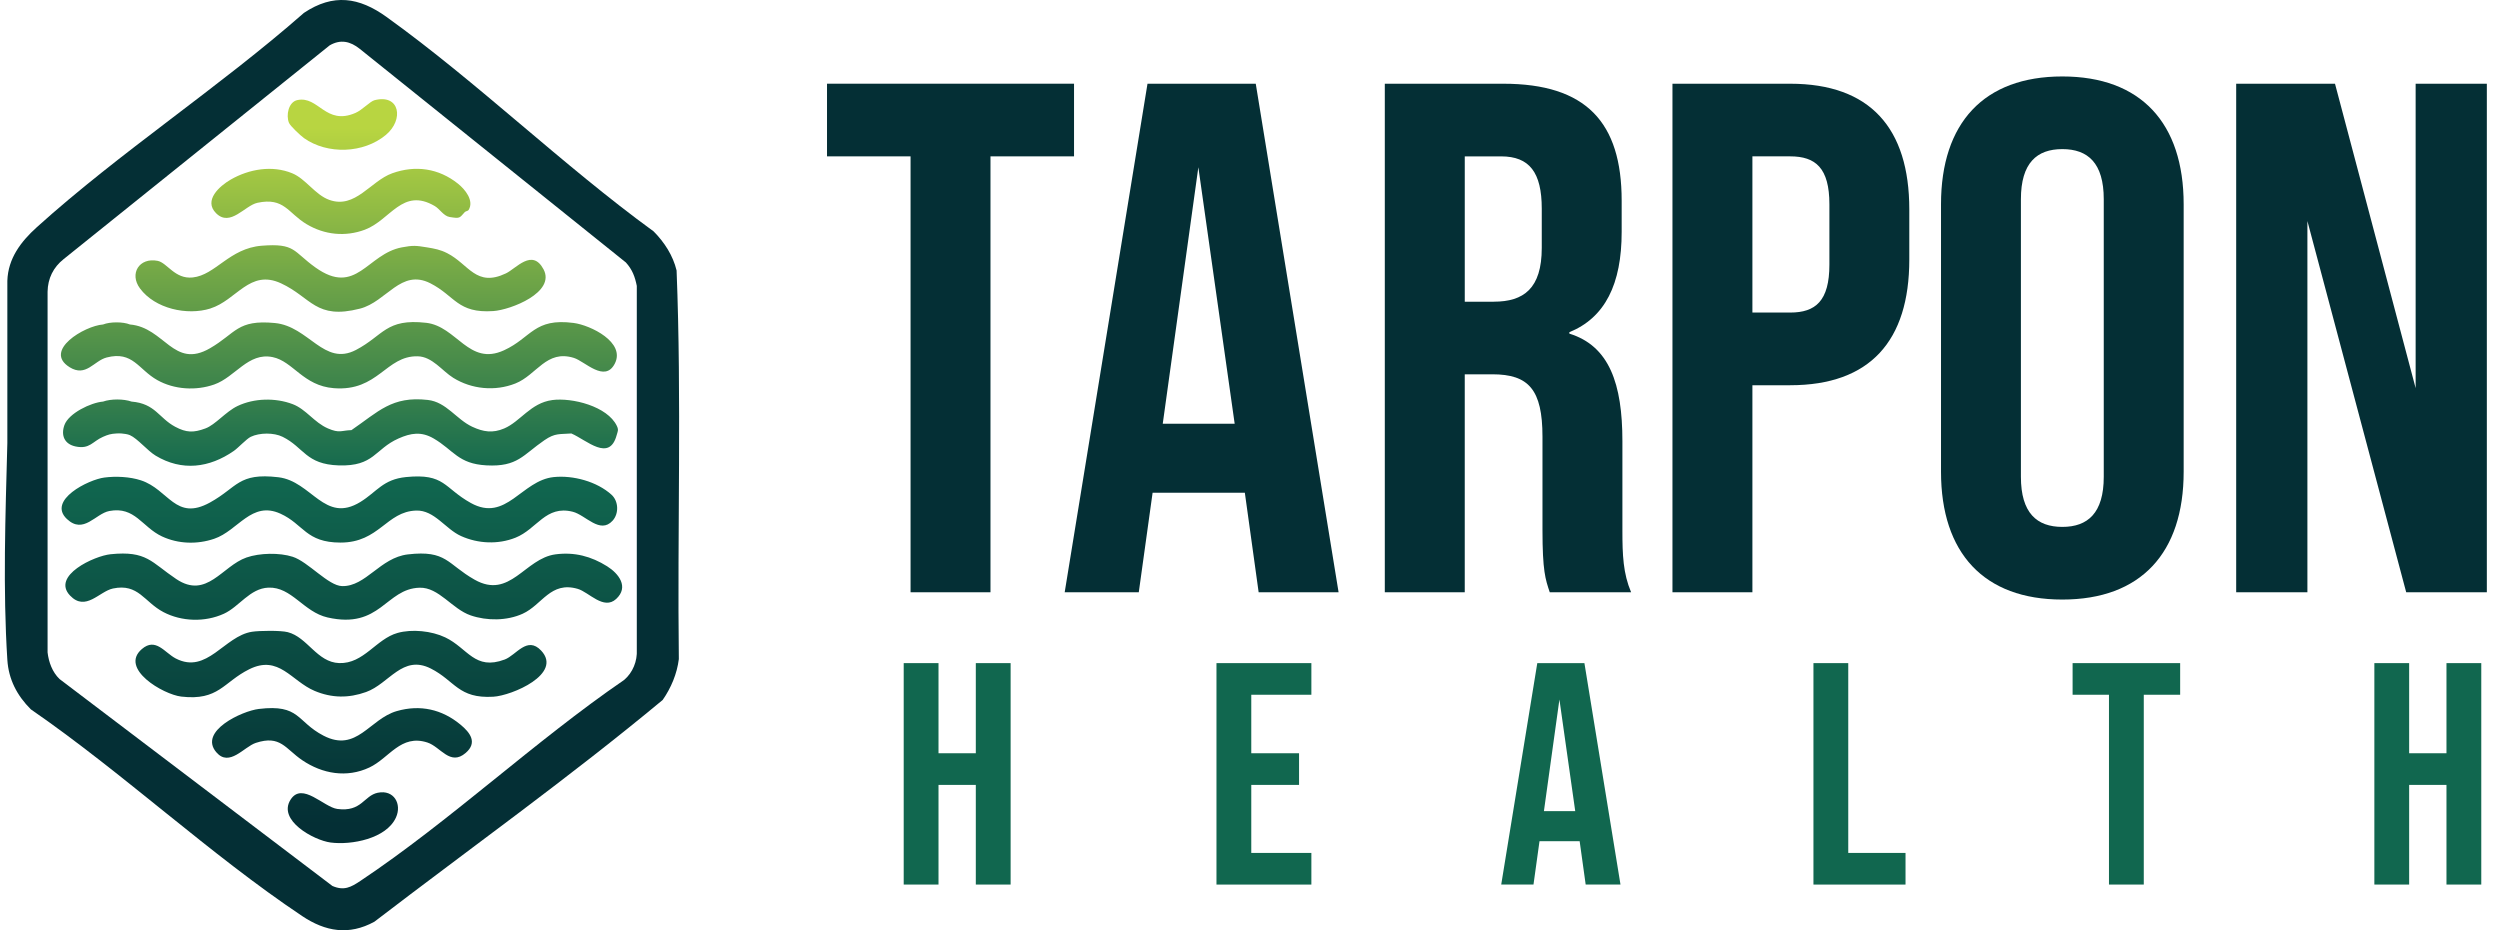
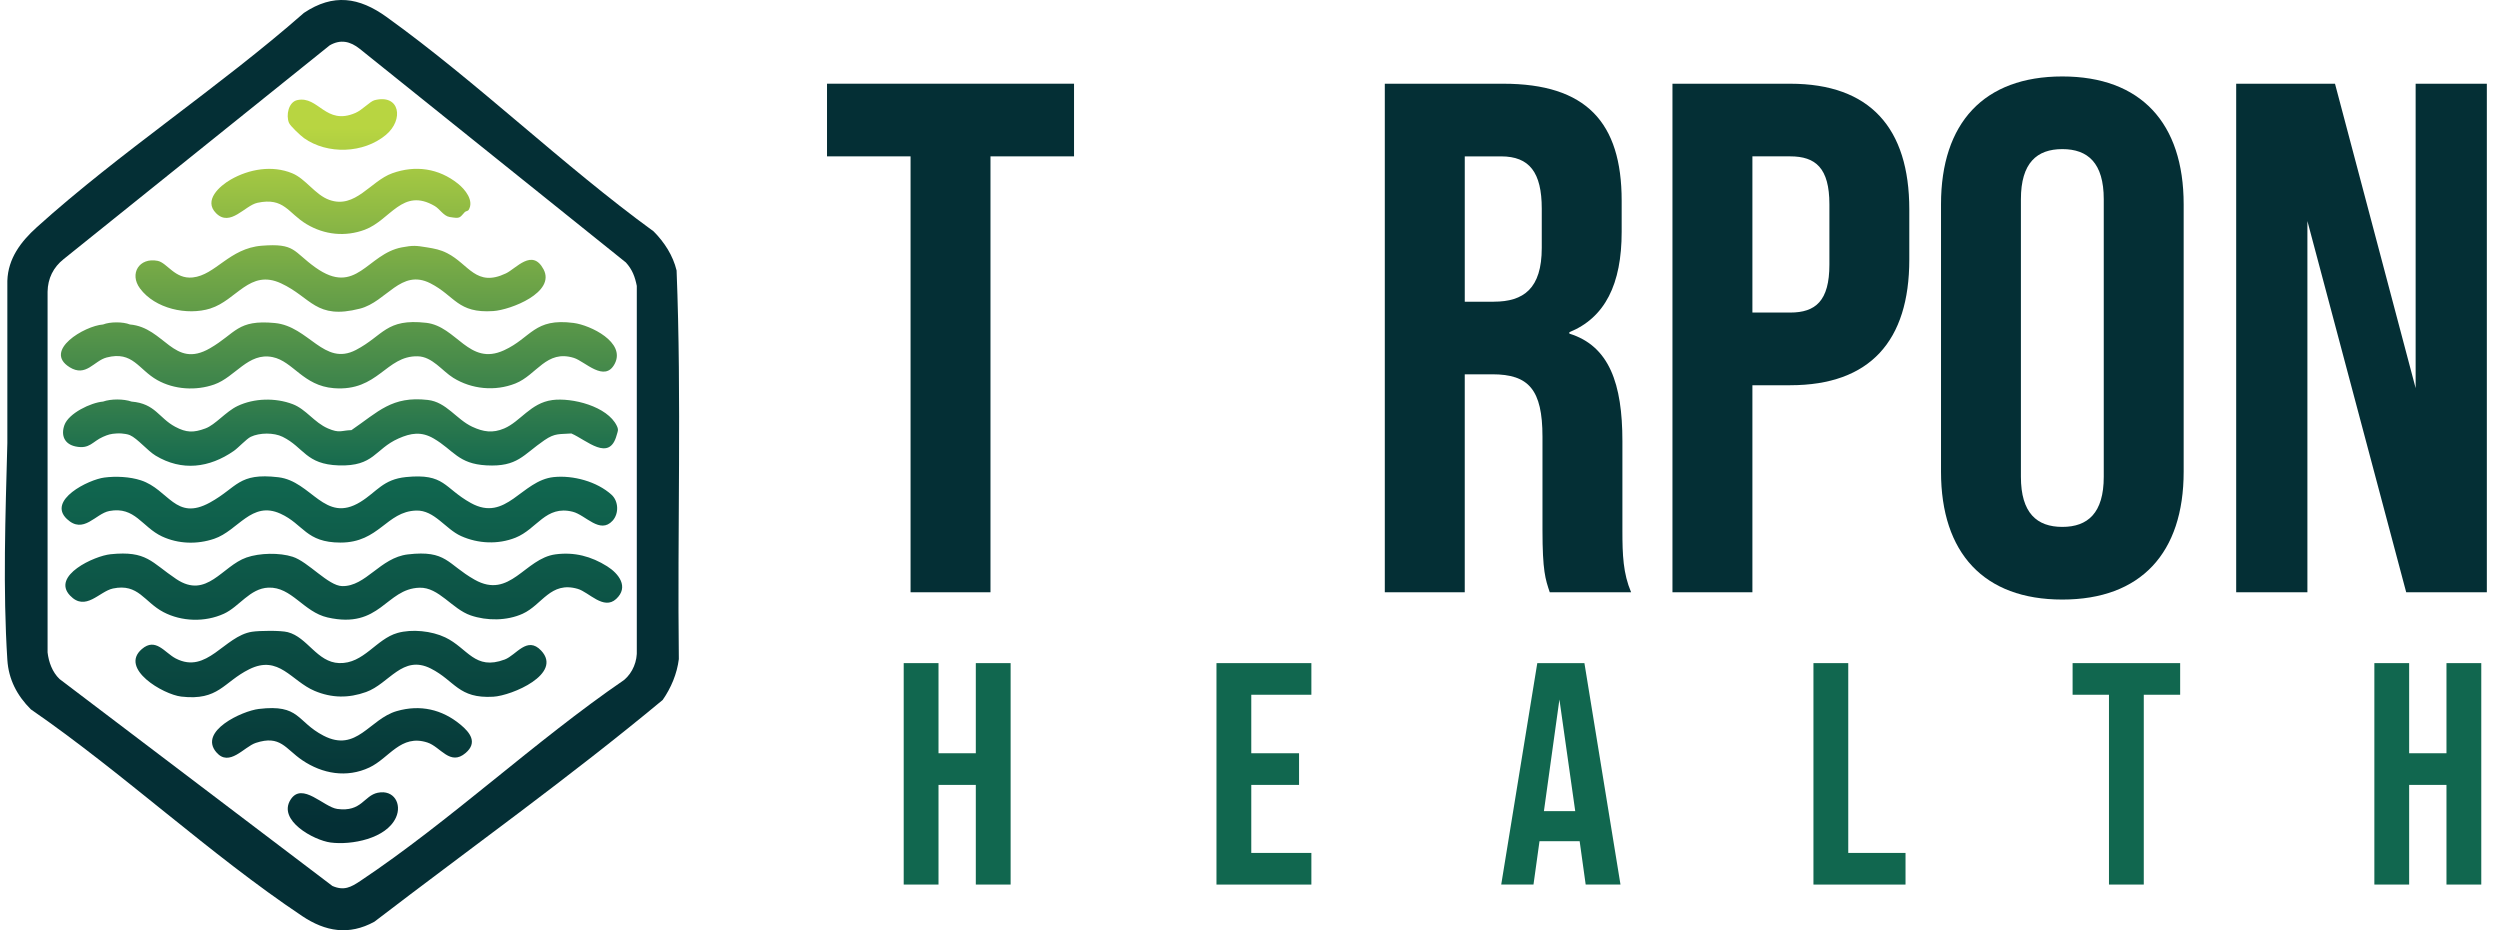
<svg xmlns="http://www.w3.org/2000/svg" width="129" height="48" viewBox="0 0 129 48" fill="none">
  <g clip-path="url(#clip0_4986_2697)">
    <path d="M46.631 34.217H48.427V38.868H50.352V34.217H52.148V45.643H50.352V40.501H48.427V45.643H46.631V34.217Z" fill="#11674F" />
    <path d="M62.77 34.217H67.667V35.849H64.566V38.868H67.031V40.501H64.566V44.011H67.667V45.644H62.77V34.218V34.217Z" fill="#11674F" />
    <path d="M81.511 43.407H79.438L79.128 45.643H77.463L79.324 34.217H81.756L83.617 45.643H81.821L81.51 43.407H81.511ZM81.282 41.856L80.466 36.094L79.666 41.856H81.282H81.282Z" fill="#11674F" />
    <path d="M93.574 34.217H95.37V44.011H98.325V45.644H93.574V34.218V34.217Z" fill="#11674F" />
    <path d="M108.824 35.849H106.946V34.217H112.496V35.849H110.619V45.643H108.823V35.849H108.824Z" fill="#11674F" />
    <path d="M122.517 34.217H124.312V38.868H126.238V34.217H128.034V45.643H126.238V40.501H124.312V45.643H122.517V34.217Z" fill="#11674F" />
    <path d="M46.985 8.068H42.674V4.319H55.42V8.068H51.109V30.561H46.985V8.068Z" fill="#042F35" />
-     <path d="M64.235 25.426H59.474L58.761 30.561H54.938L59.211 4.319H64.797L69.071 30.561H64.946L64.234 25.426H64.235ZM63.709 21.864L61.835 8.63L59.998 21.864H63.709Z" fill="#042F35" />
    <path d="M71.457 4.32H77.568C81.842 4.32 83.678 6.307 83.678 10.356V11.967C83.678 14.667 82.817 16.392 80.979 17.141V17.215C83.041 17.853 83.716 19.802 83.716 22.764V27.375C83.716 28.649 83.754 29.587 84.165 30.561H79.967C79.742 29.886 79.592 29.473 79.592 27.337V22.538C79.592 20.101 78.879 19.314 77.006 19.314H75.581V30.561H71.456V4.32H71.457ZM77.081 15.567C78.618 15.567 79.555 14.892 79.555 12.792V10.769C79.555 8.894 78.918 8.069 77.456 8.069H75.582V15.568H77.082L77.081 15.567Z" fill="#042F35" />
    <path d="M86.299 4.32H92.373C96.496 4.32 98.52 6.607 98.52 10.806V13.392C98.52 17.591 96.496 19.878 92.373 19.878H90.424V30.562H86.299V4.32ZM92.373 16.128C93.684 16.128 94.397 15.528 94.397 13.654V10.542C94.397 8.668 93.684 8.068 92.373 8.068H90.424V16.128H92.373Z" fill="#042F35" />
    <path d="M100.156 24.339V10.544C100.156 6.344 102.368 3.945 106.416 3.945C110.465 3.945 112.677 6.344 112.677 10.544V24.339C112.677 28.538 110.465 30.937 106.416 30.937C102.368 30.937 100.156 28.538 100.156 24.339ZM108.554 24.602V10.28C108.554 8.406 107.73 7.694 106.416 7.694C105.103 7.694 104.279 8.406 104.279 10.28V24.601C104.279 26.475 105.104 27.188 106.416 27.188C107.729 27.188 108.554 26.475 108.554 24.601V24.602Z" fill="#042F35" />
    <path d="M115.387 4.32H120.486L124.647 20.028V4.32H128.321V30.562H124.16L119.062 11.406V30.562H115.387V4.32Z" fill="#042F35" />
    <path d="M34.912 13.957C34.725 13.182 34.282 12.499 33.727 11.94C29.017 8.512 24.652 4.258 19.945 0.874C18.528 -0.145 17.199 -0.348 15.683 0.665C11.321 4.498 6.184 7.858 1.898 11.726C1.079 12.466 0.415 13.334 0.379 14.493V22.865C0.279 26.631 0.147 30.409 0.379 34.048C0.444 35.061 0.877 35.887 1.591 36.602C6.347 39.88 10.82 44.081 15.596 47.271C16.789 48.068 18.004 48.281 19.318 47.561C24.281 43.759 29.394 40.106 34.194 36.118C34.628 35.494 34.933 34.77 35.028 34.009C34.947 27.329 35.175 20.619 34.912 13.957V13.957ZM32.207 35.084C27.579 38.256 23.234 42.36 18.596 45.455C18.105 45.783 17.749 45.974 17.152 45.716L3.071 35.037C2.701 34.682 2.513 34.167 2.455 33.663V15.052C2.467 14.366 2.75 13.794 3.283 13.371L17.012 2.34C17.572 2.016 18.075 2.131 18.56 2.518L32.295 13.543C32.626 13.908 32.765 14.279 32.859 14.753V33.529C32.891 34.109 32.654 34.705 32.207 35.084Z" fill="#042F35" />
    <path d="M31.793 30.907C31.15 31.501 30.387 30.553 29.813 30.386C28.404 29.976 27.982 31.208 26.969 31.669C26.16 32.037 25.124 32.042 24.286 31.754C23.322 31.423 22.647 30.296 21.648 30.326C19.897 30.377 19.632 32.482 16.903 31.861C15.659 31.578 15.05 30.271 13.846 30.322C12.889 30.363 12.344 31.307 11.552 31.669C10.58 32.114 9.372 32.078 8.433 31.584C7.44 31.063 7.142 30.092 5.831 30.366C5.122 30.515 4.417 31.576 3.614 30.73C2.641 29.706 4.874 28.682 5.707 28.598C7.582 28.408 7.797 29.009 9.098 29.881C10.671 30.933 11.462 29.205 12.719 28.767C13.396 28.531 14.421 28.51 15.101 28.729C15.91 28.99 16.939 30.228 17.655 30.243C18.882 30.269 19.616 28.774 21.046 28.607C23.051 28.372 23.072 29.109 24.487 29.91C26.321 30.949 27.077 28.812 28.666 28.604C29.644 28.476 30.505 28.705 31.327 29.22C31.921 29.592 32.467 30.285 31.794 30.906L31.793 30.907ZM5.64 26.368C6.965 26.117 7.33 27.198 8.358 27.679C9.202 28.072 10.181 28.099 11.057 27.799C12.288 27.379 12.98 25.828 14.47 26.505C15.675 27.053 15.776 27.996 17.572 27.997C19.57 27.998 19.935 26.393 21.474 26.345C22.418 26.315 22.982 27.299 23.792 27.661C24.668 28.055 25.698 28.103 26.596 27.746C27.712 27.302 28.153 26.054 29.553 26.406C30.221 26.574 30.958 27.58 31.608 26.87C31.945 26.502 31.919 25.86 31.556 25.53C30.803 24.846 29.573 24.515 28.574 24.617C26.908 24.788 26.122 26.971 24.291 25.952C22.896 25.176 22.96 24.416 20.952 24.616C19.758 24.736 19.454 25.372 18.599 25.899C16.745 27.042 16.085 24.828 14.359 24.625C12.284 24.382 12.258 25.146 10.834 25.93C9.051 26.912 8.71 25.256 7.271 24.785C6.7 24.598 5.98 24.564 5.386 24.641C4.563 24.746 2.424 25.815 3.454 26.782C4.313 27.588 4.924 26.504 5.641 26.368H5.64ZM3.588 18.946C4.44 19.477 4.838 18.62 5.505 18.446C6.855 18.096 7.141 19.065 8.117 19.613C8.989 20.103 10.112 20.172 11.056 19.839C12.139 19.458 12.806 18.166 14.069 18.427C15.126 18.645 15.642 19.906 17.227 20.03C19.519 20.21 19.908 18.349 21.552 18.385C22.309 18.401 22.809 19.136 23.39 19.497C24.342 20.089 25.552 20.201 26.595 19.787C27.697 19.349 28.191 18.023 29.616 18.469C30.179 18.645 31.206 19.766 31.722 18.766C32.293 17.66 30.467 16.779 29.604 16.665C27.556 16.393 27.422 17.426 26.007 18.075C24.191 18.907 23.573 16.837 21.99 16.657C19.91 16.42 19.788 17.315 18.368 18.057C16.717 18.92 15.938 16.837 14.184 16.668C12.233 16.48 12.181 17.192 10.834 17.971C8.952 19.061 8.495 16.894 6.703 16.743C6.352 16.599 5.686 16.597 5.317 16.743C4.361 16.813 2.216 18.09 3.589 18.946H3.588ZM26.043 34.031C24.492 34.613 24.141 33.447 22.976 32.89C22.272 32.554 21.259 32.45 20.513 32.66C19.403 32.972 18.769 34.26 17.5 34.215C16.357 34.175 15.868 32.881 14.847 32.619C14.487 32.526 13.388 32.539 13.003 32.599C11.569 32.821 10.684 34.813 9.07 33.978C8.494 33.68 8.036 32.873 7.317 33.494C6.15 34.501 8.418 35.835 9.354 35.944C11.288 36.169 11.521 35.2 12.861 34.533C14.393 33.772 15.031 35.141 16.232 35.649C17.113 36.022 17.987 36.032 18.888 35.709C20.083 35.282 20.767 33.756 22.233 34.498C23.48 35.129 23.646 36.057 25.453 35.951C26.416 35.895 29.052 34.772 27.924 33.571C27.198 32.798 26.641 33.806 26.043 34.032V34.031ZM10.855 15.917C12.207 15.496 12.883 13.869 14.502 14.62C16.071 15.348 16.284 16.512 18.573 15.926C19.95 15.573 20.686 13.842 22.211 14.62C23.484 15.27 23.607 16.176 25.453 16.051C26.355 15.99 28.681 15.087 28.046 13.895C27.462 12.801 26.639 13.853 26.105 14.107C24.561 14.841 24.195 13.633 23.076 13.064C22.714 12.88 22.421 12.828 22.033 12.764C21.463 12.671 21.319 12.654 20.734 12.764C18.94 13.102 18.386 15.308 16.276 13.801C15.111 12.969 15.249 12.542 13.504 12.679C11.836 12.811 11.123 14.192 9.943 14.317C9.021 14.414 8.63 13.557 8.131 13.459C7.187 13.274 6.658 14.12 7.224 14.884C7.996 15.928 9.652 16.294 10.857 15.919L10.855 15.917ZM23.758 37.388C22.804 36.599 21.677 36.346 20.477 36.691C19.061 37.097 18.411 38.852 16.691 37.959C15.291 37.231 15.488 36.325 13.353 36.582C12.492 36.686 10.236 37.728 11.159 38.813C11.83 39.603 12.591 38.533 13.2 38.333C14.476 37.914 14.721 38.633 15.595 39.226C16.633 39.93 17.893 40.152 19.061 39.602C20.088 39.118 20.677 37.868 22.052 38.313C22.733 38.533 23.222 39.543 24.027 38.853C24.653 38.317 24.26 37.802 23.758 37.388ZM13.28 10.465C14.671 10.169 14.855 10.991 15.822 11.568C16.744 12.118 17.814 12.231 18.826 11.853C20.149 11.358 20.764 9.654 22.434 10.632C22.695 10.785 22.89 11.148 23.205 11.198C23.748 11.285 23.703 11.251 23.981 10.946C24.026 10.896 24.147 10.886 24.177 10.84C24.479 10.357 23.997 9.769 23.632 9.478C22.637 8.684 21.439 8.511 20.24 8.94C19.119 9.341 18.333 10.797 16.992 10.314C16.259 10.052 15.781 9.23 15.076 8.94C14.042 8.515 12.85 8.724 11.906 9.266C11.332 9.596 10.488 10.341 11.15 11.002C11.879 11.731 12.636 10.603 13.28 10.466V10.465ZM19.498 40.904C18.769 41.054 18.669 41.909 17.407 41.742C16.706 41.649 15.595 40.332 14.998 41.255C14.304 42.328 16.189 43.358 17.06 43.474C18.13 43.615 19.932 43.279 20.431 42.184C20.75 41.483 20.323 40.736 19.498 40.905V40.904ZM15.682 7.124C16.9 7.986 18.76 7.92 19.909 6.964C20.856 6.176 20.633 4.834 19.326 5.17C19.094 5.23 18.695 5.675 18.339 5.828C16.796 6.494 16.438 4.929 15.341 5.165C14.886 5.263 14.749 5.947 14.911 6.338C14.979 6.505 15.513 7.002 15.683 7.123L15.682 7.124ZM28.493 20.644C27.38 20.792 26.849 21.755 26.017 22.108C25.419 22.362 24.941 22.286 24.371 22.022C23.545 21.638 23.037 20.746 22.076 20.637C20.218 20.426 19.528 21.242 18.135 22.194C17.59 22.212 17.526 22.367 16.922 22.107C16.212 21.801 15.796 21.118 15.102 20.854C14.213 20.516 13.113 20.542 12.257 20.95C11.654 21.237 11.112 21.919 10.6 22.107C9.986 22.334 9.619 22.33 9.04 22.021C8.19 21.567 8.016 20.824 6.789 20.722C6.38 20.577 5.718 20.578 5.316 20.722C4.687 20.774 3.544 21.323 3.324 21.934C3.135 22.463 3.321 22.919 3.907 23.039C4.632 23.187 4.768 22.78 5.316 22.54C5.575 22.426 5.72 22.383 6.009 22.367C6.093 22.362 6.185 22.36 6.269 22.367C6.397 22.377 6.588 22.403 6.702 22.453C7.096 22.627 7.609 23.256 8.027 23.509C9.385 24.33 10.807 24.142 12.065 23.268C12.293 23.11 12.72 22.645 12.938 22.54C13.391 22.322 14.131 22.315 14.584 22.54C15.692 23.089 15.773 23.96 17.481 24.015C19.311 24.073 19.329 23.176 20.56 22.627C21.204 22.34 21.743 22.256 22.379 22.627C23.41 23.228 23.636 23.935 25.104 24.013C26.714 24.099 26.983 23.473 28.096 22.712C28.649 22.334 28.871 22.416 29.482 22.367C30.28 22.712 31.442 23.855 31.82 22.453C31.871 22.263 31.934 22.196 31.829 21.976C31.342 20.962 29.522 20.507 28.493 20.643V20.644Z" fill="url(#paint0_linear_4986_2697)" />
  </g>
  <defs>
    <linearGradient id="paint0_linear_4986_2697" x1="17.623" y1="6.615" x2="17.623" y2="42.556" gradientUnits="userSpaceOnUse">
      <stop stop-color="#B8D541" />
      <stop offset="0.5" stop-color="#11674F" />
      <stop offset="1" stop-color="#042F35" />
    </linearGradient>
    <clipPath id="clip0_4986_2697">
      <rect width="128.071" height="48" fill="white" transform="translate(0.25)" />
    </clipPath>
  </defs>
</svg>